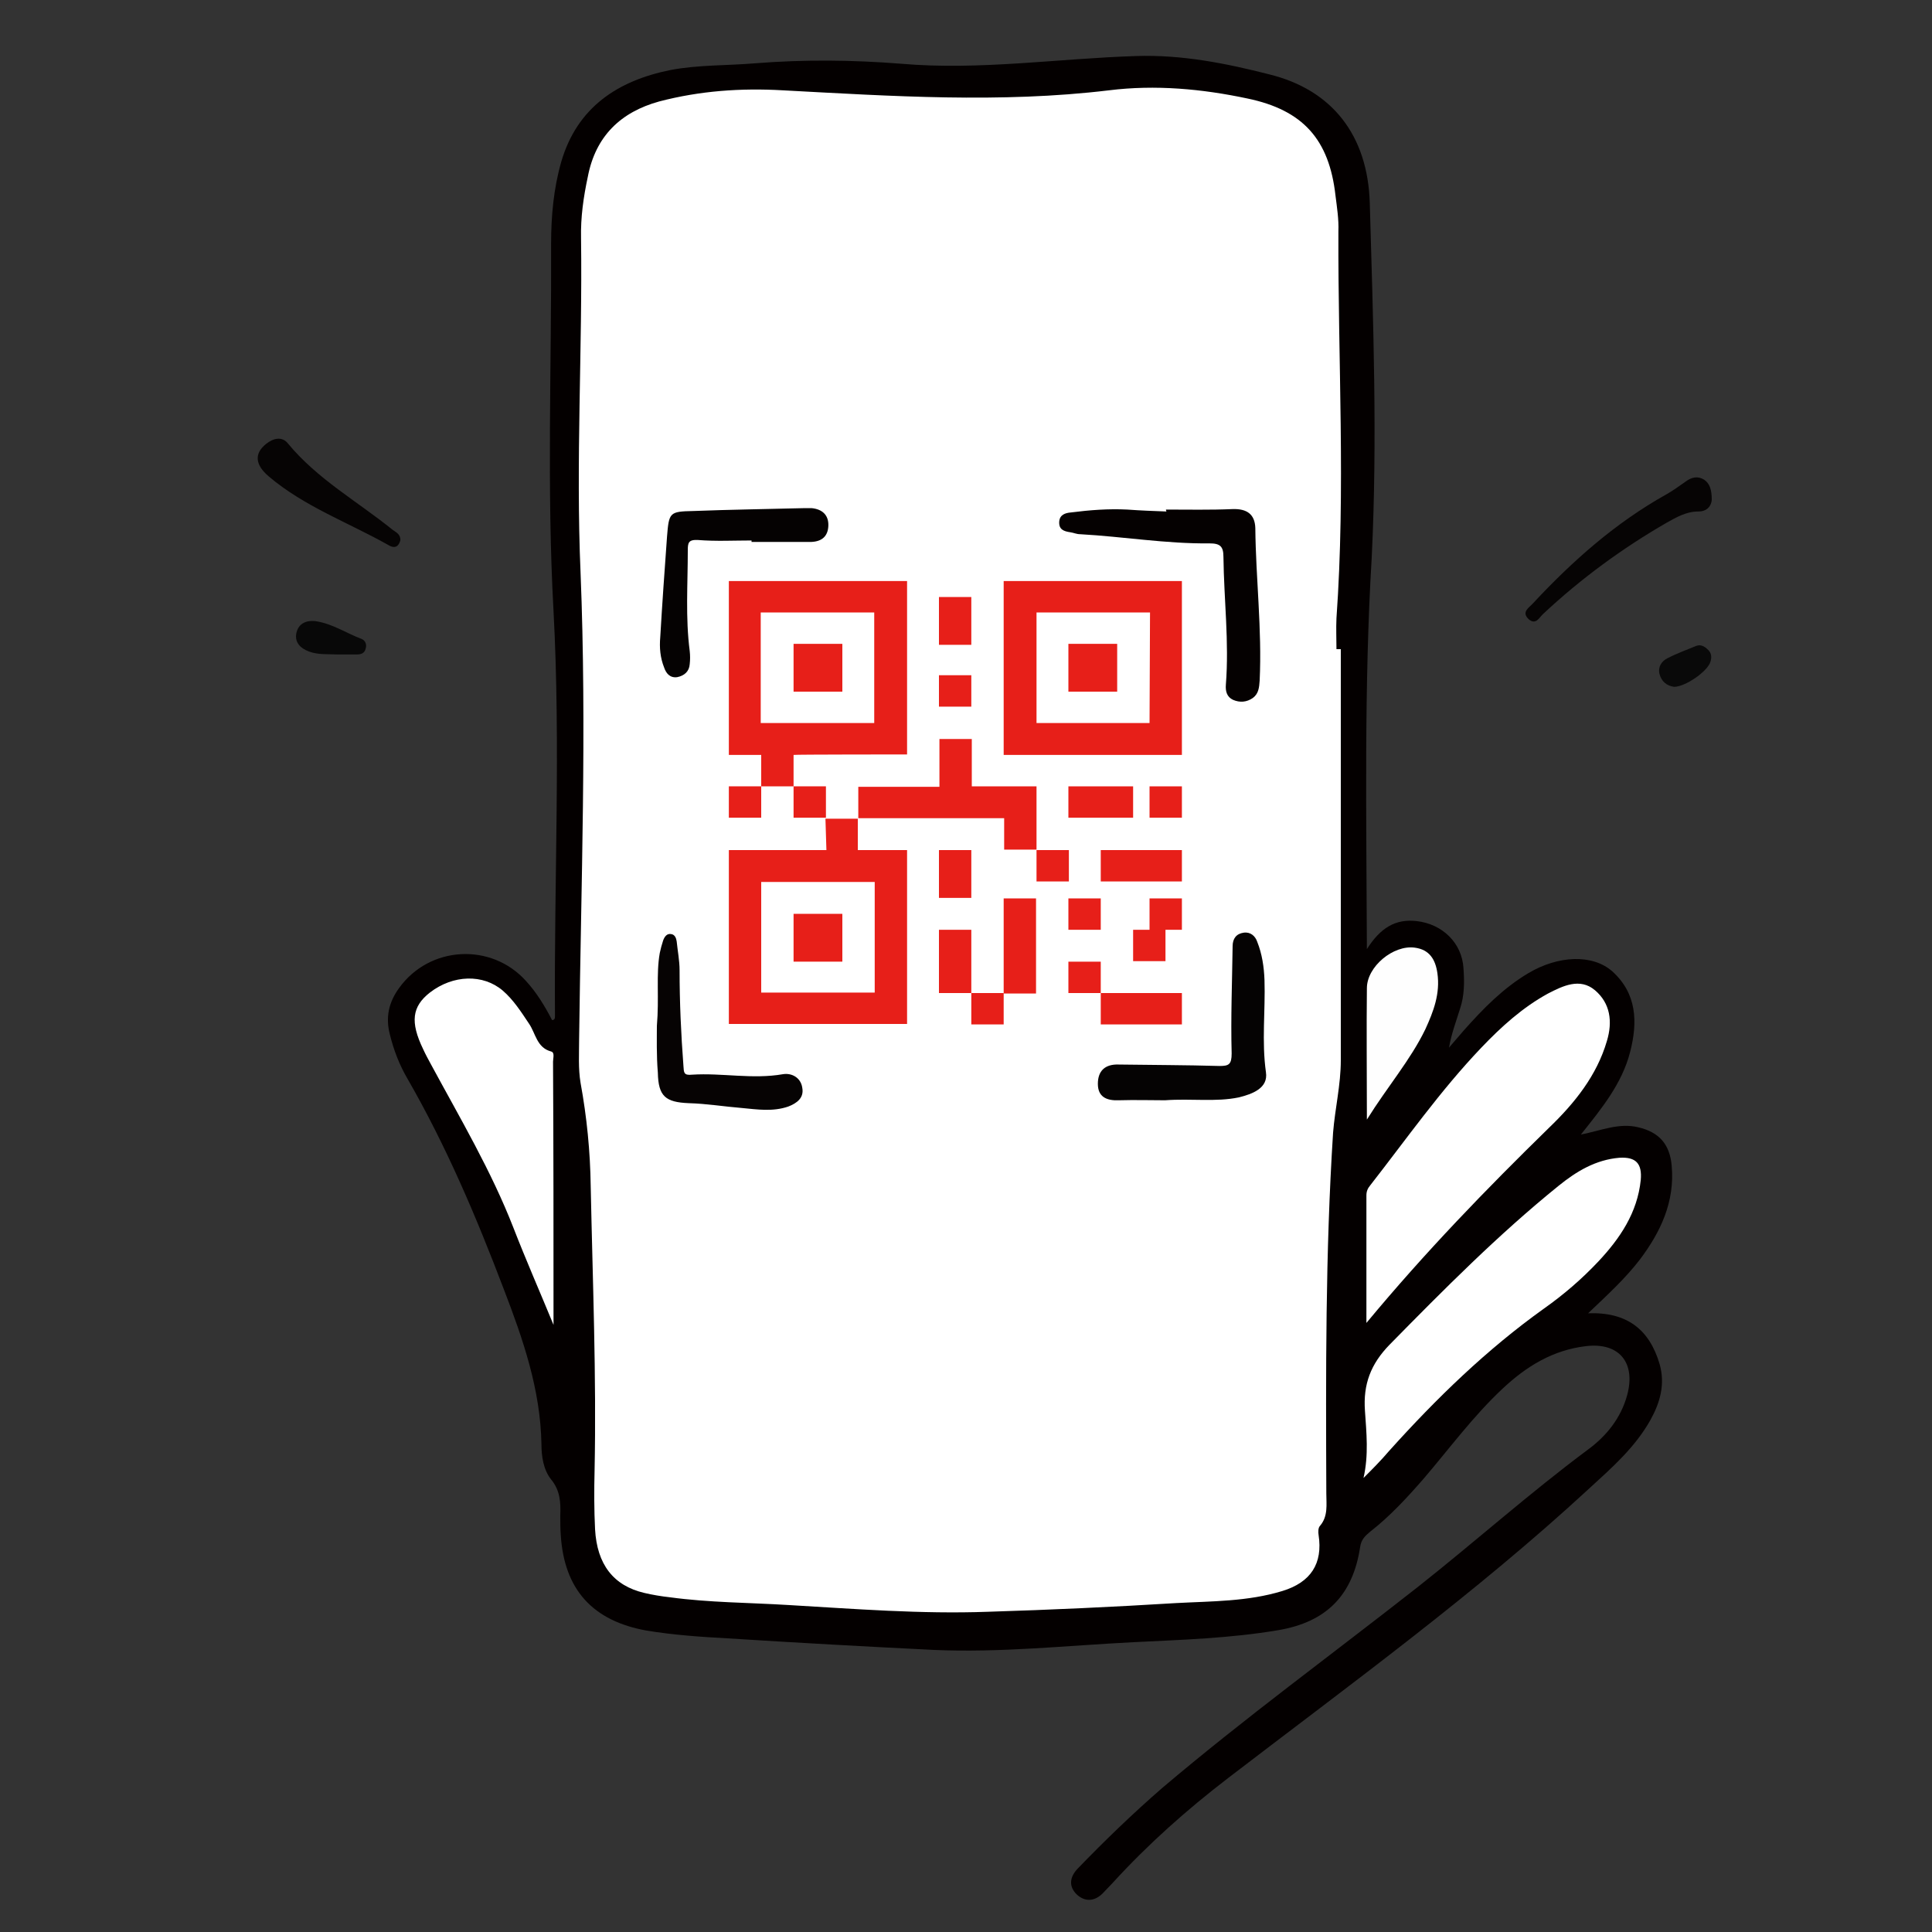
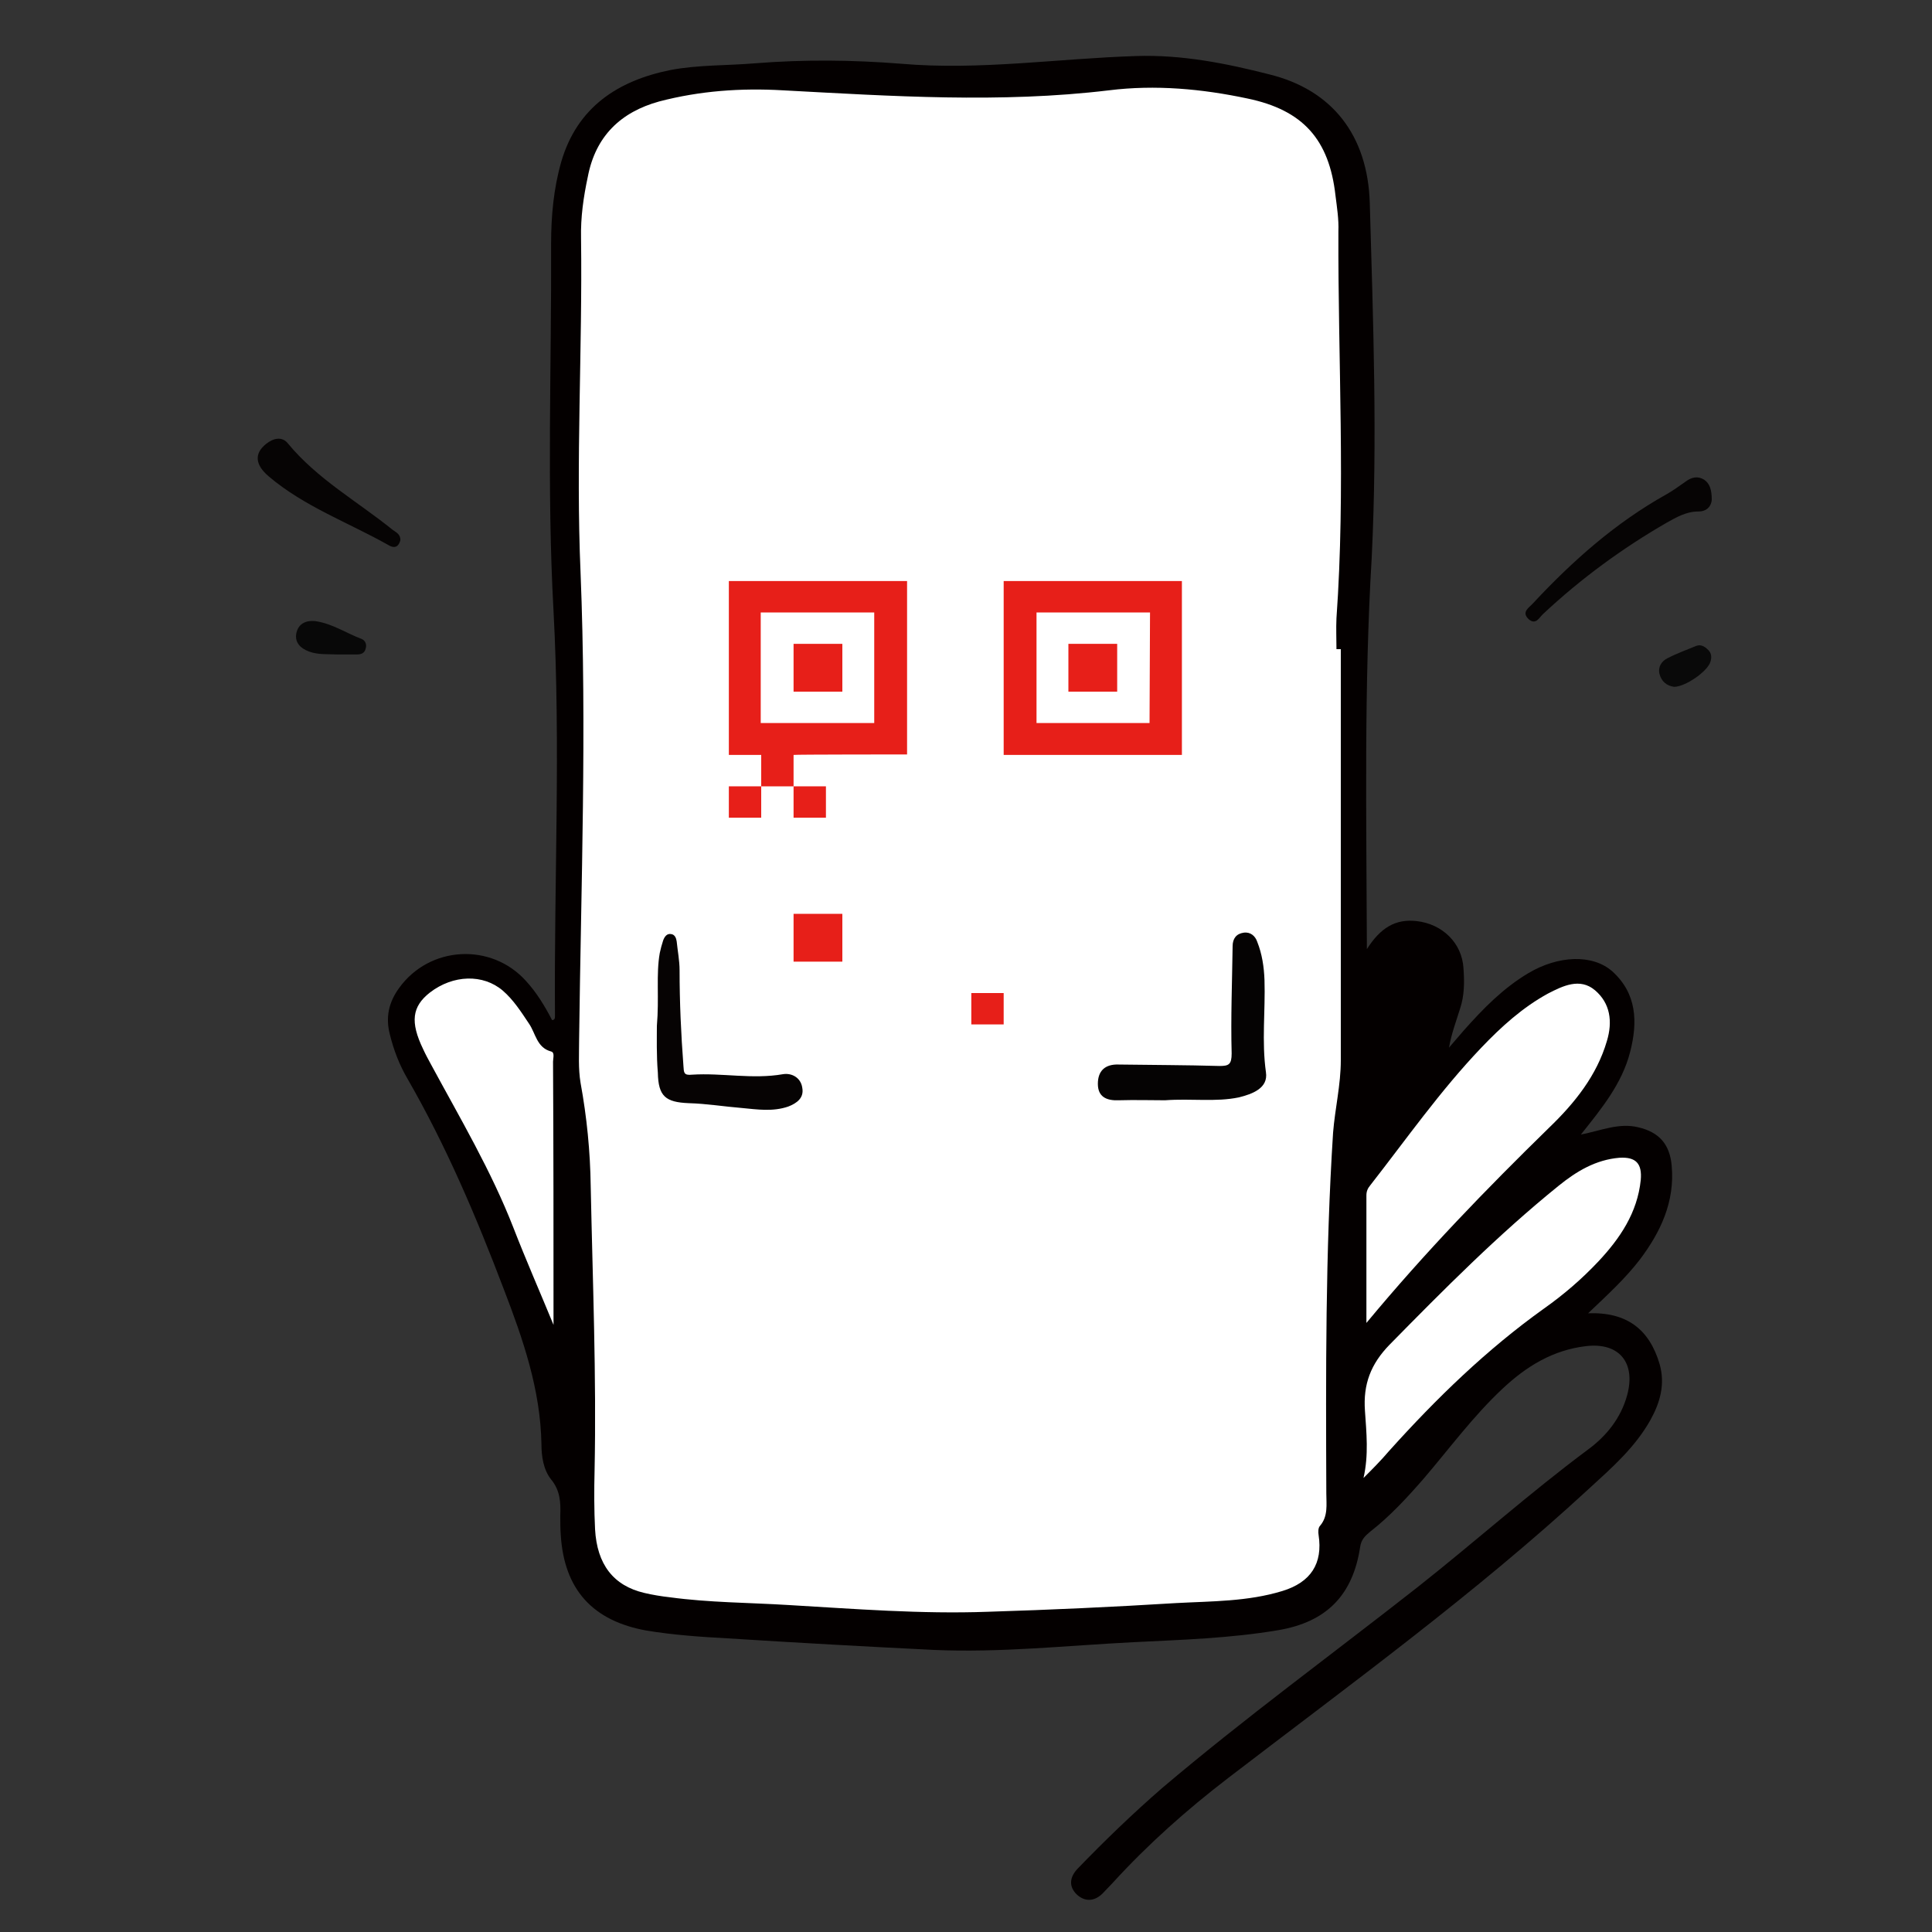
<svg xmlns="http://www.w3.org/2000/svg" width="400" height="400">
  <rect width="100%" height="100%" fill="#333333" stroke="none" />
  <path fill="#040000" d="M283 196.5c2.8-4.4 5.9-6.3 10.3-5.8 5.3.6 9.4 4.5 9.7 9.8.2 2.8.2 5.6-.7 8.3-.8 2.6-1.8 5.2-2.3 8.1 1-1.2 2.1-2.4 3.1-3.6 4-4.5 8.1-8.7 13.3-11.8 6.2-3.7 13.3-4 17.4-.4 5.1 4.6 5.3 10.5 3.7 16.7-1.7 6.6-5.9 11.7-10.2 17.1 4.1-.8 7.9-2.5 11.9-1.5 4.3 1 6.5 3.5 6.9 7.9.7 7.5-2.3 13.8-6.6 19.5-3 3.9-6.6 7.2-10.7 11.1 8.1-.3 12.7 3.4 14.8 10.5 1.2 4.2.1 8-1.9 11.6-3.2 5.7-8 9.9-12.7 14.2-23.5 21.7-49.4 40.5-74.7 59.9-8.6 6.6-16.6 13.7-23.9 21.7-.7.7-1.4 1.5-2.1 2.2-1.7 1.7-3.7 1.8-5.4.2-1.7-1.7-1.4-3.6.2-5.3 5.6-5.8 11.4-11.4 17.5-16.7 17.1-14.5 35.2-27.7 52.9-41.6 11.9-9.4 23.2-19.5 35.3-28.5 3.8-2.8 6.8-6.5 8.1-11.3 1.8-6.7-1.7-10.9-8.5-10.1-6.9.8-12.4 4.2-17.3 8.8-6.1 5.7-11 12.4-16.4 18.7-3.4 3.9-6.9 7.7-11 10.9-1.1.9-1.9 1.7-2.1 3.2-1.5 9.9-6.9 15.5-16.9 17.2s-20.1 2-30.1 2.5c-13.7.7-27.5 2.2-41.2 1.6-14.3-.7-28.6-1.5-42.8-2.4-5.6-.3-11.2-.7-16.7-1.6-11.2-2-17.1-8.5-17.8-19.8-.1-1.3-.1-2.7-.1-4 .1-2.7 0-5.2-1.9-7.5-1.6-2-2-4.8-2-7.3-.2-11.3-3.8-21.7-7.8-32.1-5.7-15-11.9-29.6-19.9-43.5-1.7-2.9-2.9-6-3.7-9.3-.9-3.5-.2-6.6 1.9-9.5 6.3-8.8 19.1-9.5 26.3-1.5 2.2 2.4 3.9 5.2 5.4 8.1.6 0 .6-.5.6-.9-.2-27.9 1.2-55.9-.3-83.8-1.4-25.4-.4-50.7-.5-76 0-5.7.5-11.4 2.1-17 3.3-11.3 11.7-16.8 22.6-19 5.8-1.1 11.7-.9 17.6-1.4 10.1-.8 20.2-.7 30.2.1 16.3 1.4 32.5-1.1 48.7-1.6 9.4-.3 18.5 1.5 27.5 3.8 13 3.2 20.4 12.6 20.8 26.7.7 24.4 1.6 48.9.4 73.3-1.6 26.6-1.1 53.3-1 81.1z" />
  <path fill="#060404" d="M354.4 103.5c-.1 1.2-.9 2.4-2.8 2.4-2.5 0-4.5 1.2-6.5 2.3-9.2 5.3-17.8 11.6-25.6 18.9-.8.7-1.5 2.4-3 1.1-1.6-1.5.1-2.4.9-3.3 8.2-8.8 17.1-16.7 27.7-22.6 1.4-.8 2.6-1.7 3.9-2.6 1.2-.9 2.5-1.2 3.8-.4 1.2.8 1.6 2.1 1.6 4.2zm-271.5 8.3c-.3 1.2-1 1.9-2.4 1.1-8.3-4.7-17.5-8-24.9-14.3-2.8-2.4-3-4.7-.5-6.7 1.5-1.2 3.3-1.6 4.5-.1 6.1 7.4 14.4 12 21.7 17.9.7.5 1.6.9 1.6 2.1z" />
  <path fill="#080808" d="M69.9 135.5c-2-.1-4 .1-5.9-.6-1.9-.7-3.1-2-2.6-4 .5-1.9 2.1-2.5 3.9-2.3 3.5.5 6.4 2.5 9.6 3.7.7.3 1.1 1.1.8 2-.2.9-.9 1.2-1.8 1.2h-4z" />
  <path fill="#090909" d="M346.6 142.2c-1.5-.2-2.6-1.1-3-2.6s.4-2.7 1.6-3.3c1.9-1 3.9-1.7 5.8-2.5 1.1-.5 1.9 0 2.7.8.7.7.7 1.6.4 2.5-.7 2-5.2 5.1-7.5 5.1z" />
  <path fill="#FFF" d="M277.6 134.4v85.1c0 5.1-1.2 10-1.6 15-1.6 24.9-1.5 49.8-1.4 74.7 0 2.3.4 4.7-1.3 6.7-.4.4-.4 1.3-.3 1.9.9 5.9-1.6 9.8-7.5 11.6-7.2 2.2-14.6 2.1-22 2.5-13 .8-26 1.4-39 1.8-13.8.5-27.6-.6-41.3-1.4-8.2-.5-16.4-.5-24.5-1.6-1.8-.2-3.6-.5-5.3-.9-6.4-1.5-9.8-5.9-10.2-13.2-.2-4-.2-8.1-.1-12.1.4-19.6-.4-39.3-.8-58.9-.1-7.2-.8-14.3-2.1-21.4-.5-3-.3-6-.3-9 .4-32.2 1.6-64.4.3-96.6-1-23.1.4-46.2.1-69.3-.1-4.3.5-8.5 1.4-12.7 1.6-8.4 6.8-13.4 14.8-15.6 8.4-2.2 16.9-2.8 25.6-2.3 22.5 1.2 45 2.7 67.5 0 9.6-1.2 19.3-.3 28.7 1.7 11.5 2.4 16.9 8.5 18.2 20.1.3 2.4.7 4.9.6 7.4-.1 26.7 1.5 53.4-.4 80.1-.1 2.1 0 4.3 0 6.4h.9zm5.3 139.5v-26.4c0-.9.3-1.5.8-2.1 7.5-9.6 14.5-19.6 23-28.5 4.1-4.3 8.5-8.3 13.8-11.2 3.1-1.6 6.6-3.3 9.7-.7 3.2 2.7 3.7 6.5 2.5 10.5-2.1 7.2-6.7 12.9-12 18-13 12.7-25.6 25.7-37.8 40.4zm-.6 32.1c1.1-4.8.6-9.4.3-13.9-.4-5.5 1.2-9.7 5.1-13.7 11.2-11.4 22.5-22.8 35-32.9 3.7-3 7.7-5.4 12.6-5.8 3.4-.2 4.7 1.2 4.4 4.6-.7 6.8-4.3 12.1-8.8 16.9-3.4 3.6-7.1 6.8-11.2 9.7-11.9 8.5-22.3 18.6-32.1 29.5-1.7 2-3.5 3.8-5.3 5.6zm-167.7-31.7c-2.8-6.8-5.7-13.4-8.3-20.1-4.6-11.8-11-22.6-17-33.7-.6-1.1-1.2-2.2-1.7-3.3-2.7-5.6-2.3-8.8 1.4-11.7 4.8-3.7 11-3.9 15.1-.4 2.2 1.9 3.8 4.4 5.4 6.8 1.4 2 1.6 5 4.6 5.8.8.2.4 1.4.4 2.1.1 18.1.1 36.1.1 54.5z" />
-   <path fill="#FEFEFE" d="M283 231.8c0-9.8-.1-18.5 0-27.2 0-4.5 5.5-9 9.9-8.4 3.1.4 4.3 2.5 4.7 5.3.6 4.2-.8 7.9-2.5 11.6-3.1 6.4-7.8 11.8-12.1 18.7z" />
-   <path fill="#050101" d="M241.4 105.5c4.6 0 9.2.1 13.8-.1 3-.1 4.6 1.1 4.7 3.9.1 10.5 1.4 21 .9 31.6-.1 1.4-.2 2.7-1.4 3.6-1.3.9-2.7 1-4.1.4-1.3-.6-1.6-1.8-1.5-3.1.7-8.9-.4-17.7-.5-26.5 0-2.2-.7-2.8-2.9-2.8-9 .1-17.8-1.4-26.8-1.9-.7 0-1.3-.3-2-.4-1.4-.2-2.4-.6-2.3-2.2.1-1.4 1.2-1.8 2.4-1.9 3.9-.5 7.8-.8 11.7-.6 2.7.2 5.4.3 8.1.4-.1-.2-.1-.3-.1-.4z" />
  <path fill="#050303" d="M241.2 227.8c-2.8 0-6.2-.1-9.6 0-2.5.1-4.3-.7-4.3-3.4s1.5-4.1 4.3-4c7 .1 13.9.1 20.9.3 1.9 0 2.5-.3 2.5-2.6-.2-7.4.1-14.8.2-22.2 0-1.6.8-2.6 2.3-2.8 1.4-.2 2.4.7 2.8 1.9 1 2.5 1.4 5.2 1.5 7.9.2 6.4-.6 12.7.3 19.1.5 3.3-2.8 4.5-5.6 5.2-4.8 1-9.8.2-15.3.6z" />
-   <path fill="#050202" d="M155.6 111.9c-3.7 0-7.4.2-11.1-.1-2-.1-2.1.6-2.1 2.2 0 6.9-.5 13.9.4 20.8.1.9.1 1.8 0 2.7-.1 1.5-1.1 2.4-2.6 2.7-1.5.2-2.3-.8-2.7-2-.8-2-1-4.1-.8-6.3.4-6.9.9-13.9 1.4-20.8.4-5 .5-5.2 5.4-5.3 7.7-.3 15.5-.4 23.2-.6h1.3c2.2.2 3.6 1.4 3.5 3.7-.1 2.1-1.3 3.2-3.5 3.3h-12.4v-.3z" />
  <path fill="#060303" d="M136 212.4c.5-5.9-.2-10.6.6-15.1.2-.9.4-1.7.7-2.6.3-.8.8-1.5 1.7-1.3.7.1 1 .8 1.1 1.5.2 2 .6 4 .6 6 0 6.6.3 13.2.8 19.8.1 1.3 0 2 1.8 1.8 6.2-.4 12.5 1 18.8-.1 1.8-.3 3.7.7 4 2.8.4 2.1-1.1 3.2-2.9 3.9-3.2 1.1-6.4.6-9.6.3-3.7-.3-7.3-.9-11-1-4.8-.2-6.3-1.4-6.4-6.3-.3-3.6-.2-7.3-.2-9.7z" />
  <path fill="#E71F19" d="M201.1 205.6h6.7v6.5h-6.7v-6.5zm-13.3-49.4v-35.9h-36.9v36h6.7v6.5h6.7v-6.5c0-.1 23.5-.1 23.5-.1zm-30.3-6.5v-22.9H181v22.9h-23.5z" />
  <path fill="#E71F19" d="M164.3 133.3h10.1v9.9h-10.1v-9.9zm43.5-13v36h36.9v-36h-36.9zm30.2 29.4h-23.4v-22.9h23.5l-.1 22.9z" />
  <path fill="#E71F19" d="M221.2 133.3h10.1v9.9h-10.1v-9.9zm-56.9 55.9h10.1v9.9h-10.1v-9.9zm-13.4-26.4h6.7v6.5h-6.7v-6.5zm13.4 0h6.7v6.5h-6.7v-6.5z" />
-   <path fill="#E71F19" d="M171.1 176h-20.2v36h36.9v-36h-10.2v-6.5h-6.7l.2 6.5zm10 6.6v22.9h-23.5v-22.9h23.5zm13.3-59h6.7v9.9h-6.7v-9.9zm0 16.2h6.7v6.5h-6.7v-6.5zm20.2 23h-13.4V153h-6.7v9.9h-16.8v6.5h30.2v6.5h6.7v-13.1zm0 13.2h6.7v6.5h-6.7V176zm-20.2 0h6.7v9.9h-6.7V176zm0 16.5h6.7v13.1h-6.7v-13.1zm13.4-6.5h6.7v19.7h-6.7V186zm20.1-10h16.8v6.5h-16.8V176zm10.1-13.2h6.7v6.5H238v-6.5zm-16.8 0h13.4v6.5h-13.4v-6.5zm0 23.2h6.7v6.5h-6.7V186zm16.8 6.5h-3.4v6.5h6.7v-6.5h3.4V186H238v6.5zm-16.8 6.6h6.7v6.5h-6.7v-6.5zm6.7 6.5h16.8v6.5h-16.8v-6.5z" />
</svg>